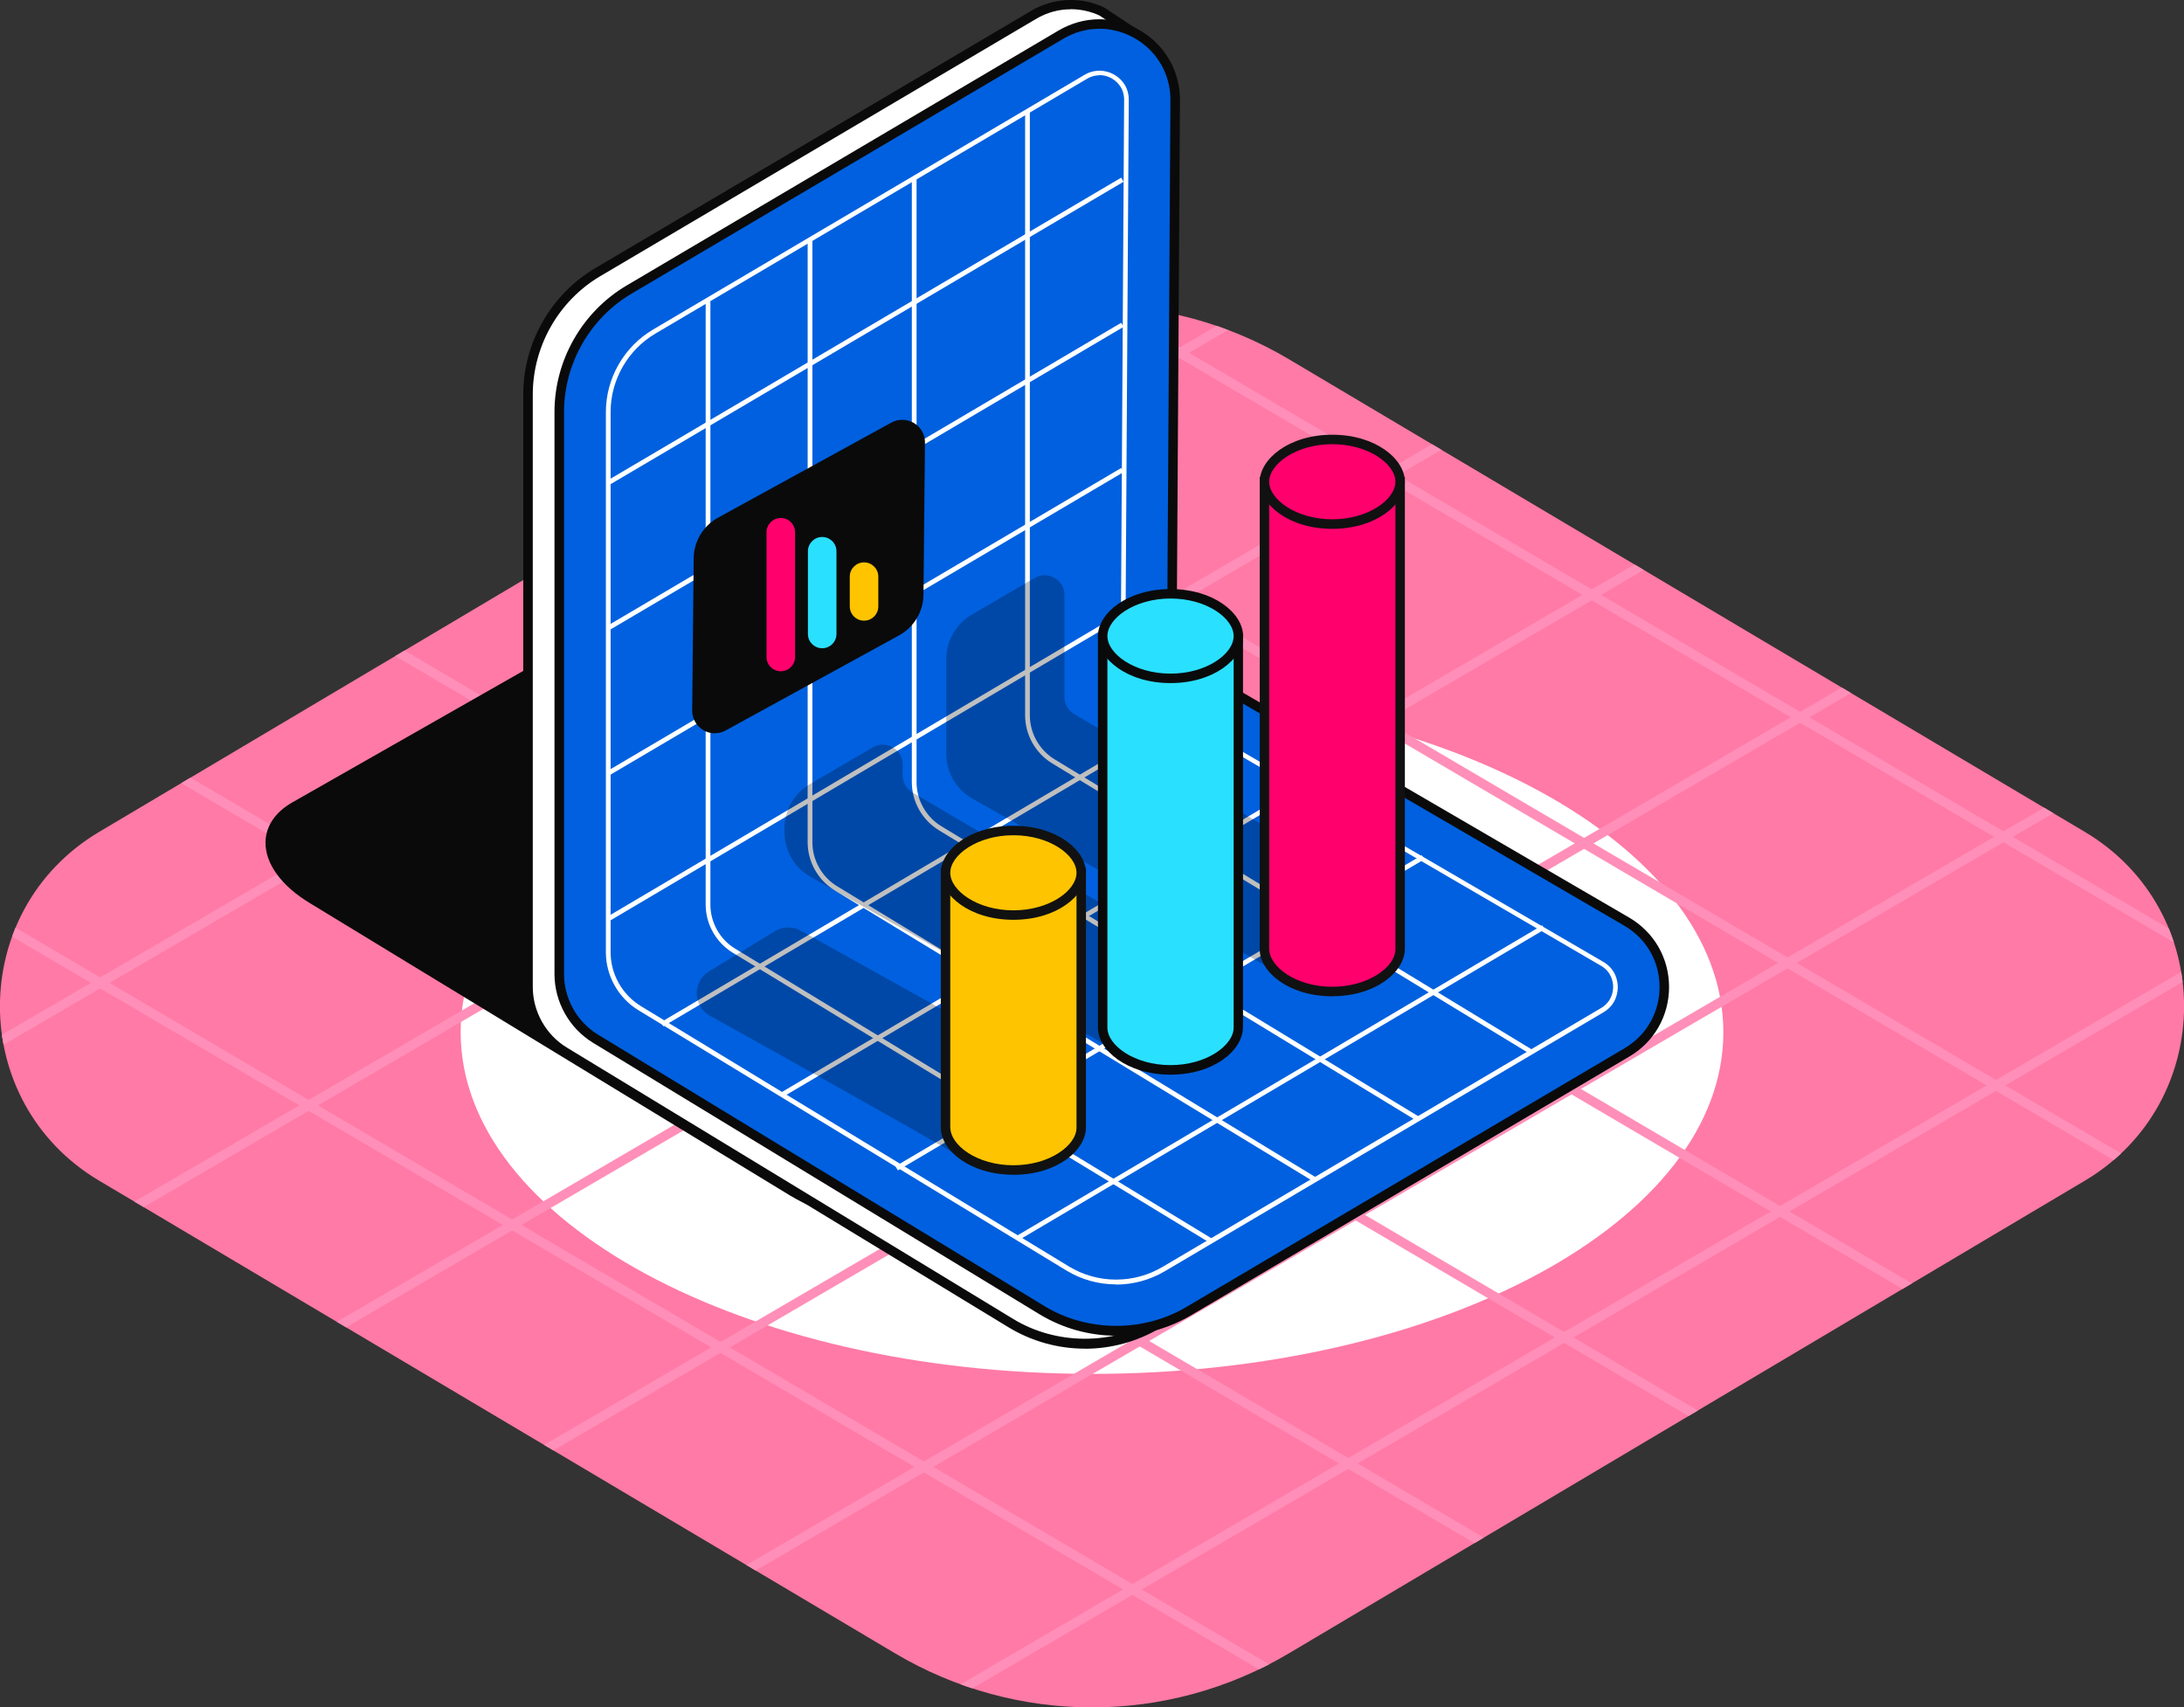
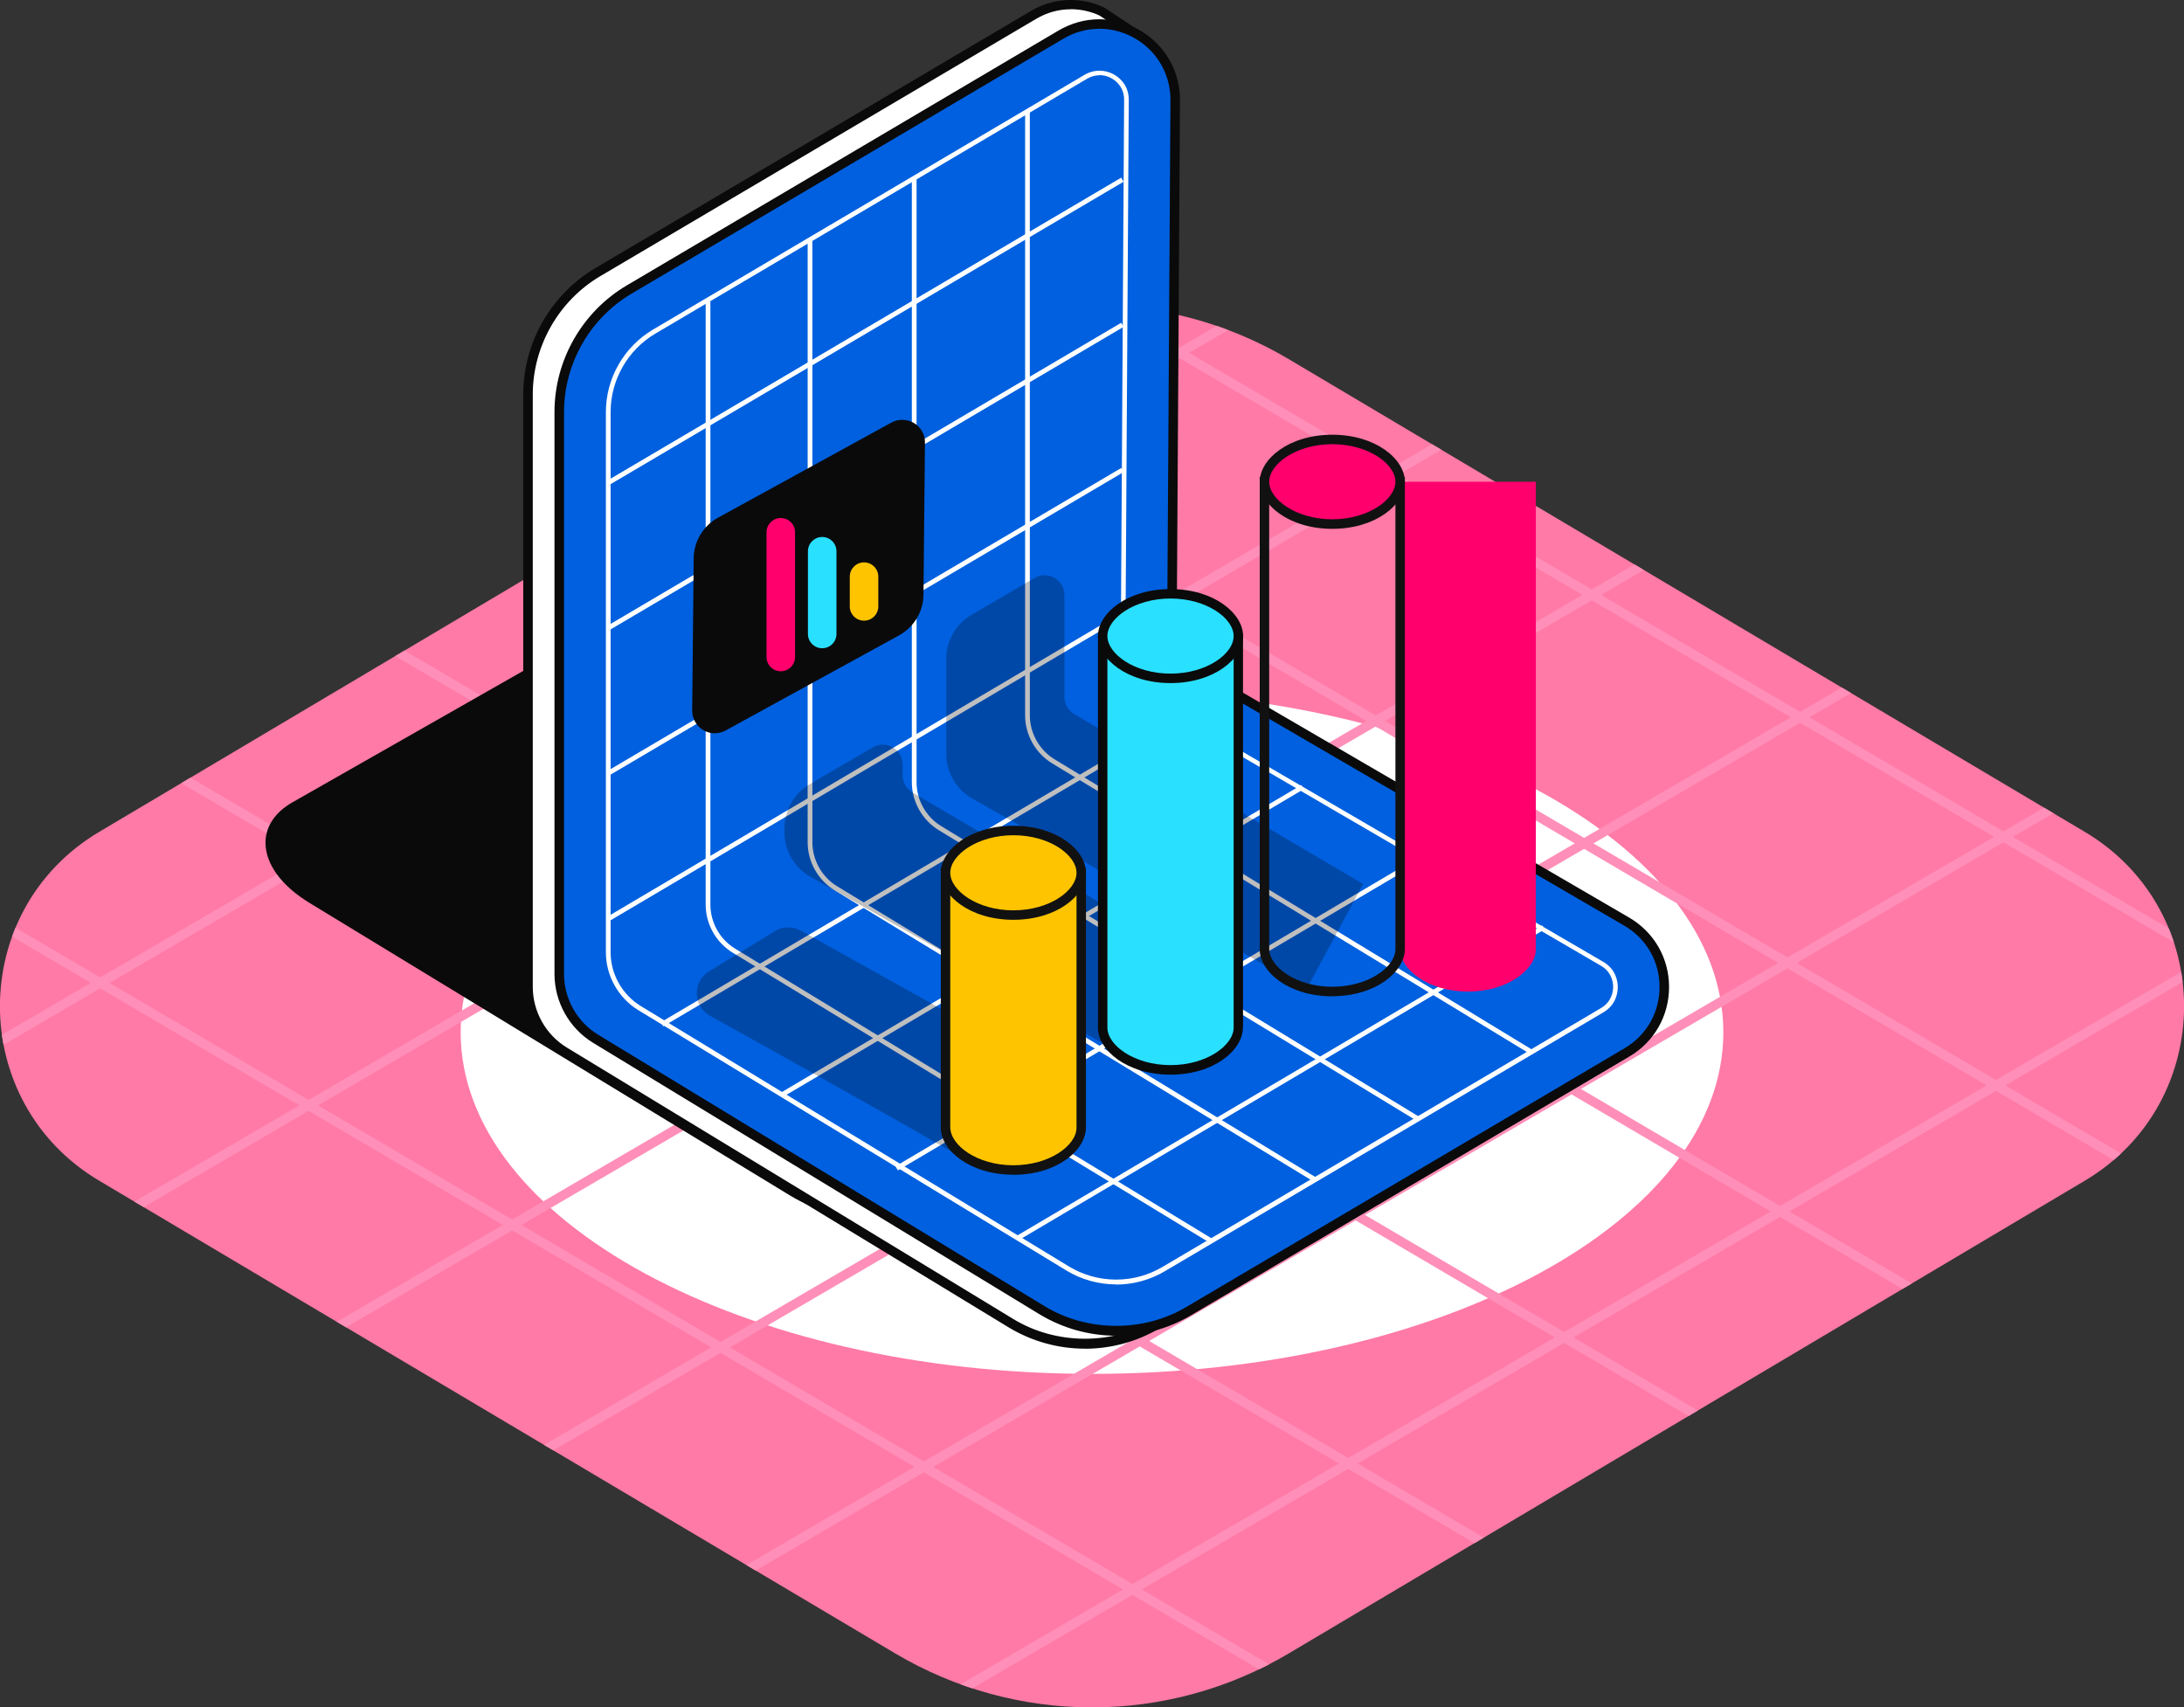
<svg xmlns="http://www.w3.org/2000/svg" id="b" viewBox="0 0 249.48 195.04">
  <rect x="0" y="0" width="249.48" height="195.04" fill="#333333" stroke="none" />
  <defs>
    <clipPath id="e">
      <path d="m102.24,188.86L11.34,134.88c-15.13-8.98-15.13-30.88,0-39.86l90.9-53.98c13.87-8.24,31.13-8.24,45,0l90.9,53.98c15.13,8.98,15.13,30.88,0,39.86l-90.9,53.98c-13.87,8.24-31.13,8.24-45,0Z" fill="none" />
    </clipPath>
  </defs>
  <g id="c">
    <g id="d">
      <path d="m102.24,188.86L11.34,134.88c-15.13-8.98-15.13-30.88,0-39.86l90.9-53.98c13.87-8.24,31.13-8.24,45,0l90.9,53.98c15.13,8.98,15.13,30.88,0,39.86l-90.9,53.98c-13.87,8.24-31.13,8.24-45,0Z" fill="#ff7aa6" />
      <path d="m196.86,117.91c0,21.56-32.29,39.03-72.12,39.03s-72.12-17.47-72.12-39.03,32.29-39.03,72.12-39.03,72.12,17.48,72.12,39.03Z" fill="#fff" />
      <g clip-path="url(#e)" fill="none">
        <rect x="-43.07" y="42.46" width="253.17" height="1.08" transform="translate(-10.29 47.96) rotate(-30.27)" fill="#ff8fb8" />
-         <rect x="-56.84" y="22.61" width="253.17" height="1.08" transform="translate(-2.16 38.31) rotate(-30.27)" fill="#ff8fb8" />
        <rect x="-18.76" y="83.37" width="253.17" height="1.08" transform="translate(-27.6 65.8) rotate(-30.27)" fill="#ff8fb8" />
        <rect x="-32.54" y="63.52" width="253.17" height="1.08" transform="translate(-19.47 56.15) rotate(-30.27)" fill="#ff8fb8" />
        <rect x="5.54" y="124.29" width="253.17" height="1.08" transform="translate(-44.91 83.63) rotate(-30.27)" fill="#ff8fb8" />
        <rect x="-8.23" y="104.44" width="253.17" height="1.08" transform="translate(-36.78 73.99) rotate(-30.27)" fill="#ff8fb8" />
        <rect x="29.85" y="165.21" width="253.17" height="1.08" transform="translate(-62.23 101.47) rotate(-30.27)" fill="#ff8fb8" />
        <rect x="16.08" y="145.36" width="253.17" height="1.08" transform="translate(-54.1 91.81) rotate(-30.27)" fill="#ff8fb8" />
        <rect x="51.96" y="189.69" width="222.83" height="1.08" transform="translate(-73.62 108.31) rotate(-30.27)" fill="#ff8fb8" />
        <rect x="70.74" y="64.92" width="1.08" height="222.83" transform="translate(-116.86 148.46) rotate(-59.56)" fill="#ff8fb8" />
        <rect x="89.87" y="47.27" width="1.08" height="222.83" transform="translate(-92.21 156.23) rotate(-59.56)" fill="#ff8fb8" />
        <rect x="108.99" y="29.62" width="1.08" height="222.83" transform="translate(-67.56 164.01) rotate(-59.56)" fill="#ff8fb8" />
        <rect x="121.25" y="-.02" width="1.08" height="238.74" transform="translate(-42.81 163.89) rotate(-59.56)" fill="#ff8fb8" />
        <rect x="134.36" y="-28.18" width="1.08" height="252.69" transform="translate(-18.08 164.74) rotate(-59.56)" fill="#ff8fb8" />
        <rect x="146.47" y="-58.08" width="1.08" height="268.95" transform="translate(6.67 164.44) rotate(-59.56)" fill="#ff8fb8" />
        <rect x="185.48" y="-40.99" width="1.08" height="222.83" transform="translate(31.06 195.12) rotate(-59.56)" fill="#ff8fb8" />
        <rect x="202.64" y="-58.15" width="1.08" height="222.83" transform="translate(54.32 201.45) rotate(-59.56)" fill="#ff8fb8" />
      </g>
      <path d="m35.71,102.72l54.85,33.4c5.55,3.34,13.63,4.01,18.05,1.5l45.8-26.08c4.41-2.51,3.49-7.26-2.07-10.6l-54.85-33.39c-5.55-3.34-13.63-4.01-18.05-1.5l-45.8,26.08c-4.41,2.51-3.49,7.26,2.07,10.6Z" fill="#0a0a0a" />
      <path d="m101.8,139.68h0c-4.04,0-8.24-1.13-11.51-3.09l-54.85-33.4c-3.28-1.97-5.14-4.51-5.11-6.98.02-1.82,1.11-3.44,3.06-4.55l45.8-26.08c1.83-1.04,4.28-1.59,7.08-1.59,4.04,0,8.24,1.13,11.51,3.1l54.85,33.4c3.28,1.97,5.14,4.51,5.11,6.98-.02,1.82-1.11,3.44-3.06,4.55l-45.8,26.08c-1.83,1.04-4.28,1.59-7.08,1.59Zm-15.53-74.61c-2.62,0-4.88.5-6.55,1.45l-45.8,26.08c-1.63.93-2.5,2.18-2.51,3.62-.02,2.04,1.69,4.29,4.59,6.04l54.85,33.4c3.06,1.84,7.16,2.94,10.95,2.94h0c2.62,0,4.88-.5,6.55-1.45l45.8-26.08c1.63-.93,2.5-2.18,2.51-3.62.02-2.04-1.69-4.29-4.59-6.04l-54.85-33.4c-3.06-1.84-7.15-2.94-10.95-2.94Z" fill="#0a0a0a" />
      <path d="m182.28,121.68l-50.1,29.58c-5.16,3.05-11.58,3.01-16.71-.11l-51-31.01c-2.58-1.57-4.16-4.37-4.16-7.39V45.07c0-5.75,3.04-11.07,7.99-13.99L118.08,1.7c2.57-1.52,5.46-1.48,7.82-.36l3.9,2.59.52,67.56c-.02,3.1,1.62,5.97,4.3,7.53l47.63,27.74c5.71,3.33,5.74,11.57.04,14.93Z" fill="#fff" />
      <path d="m123.92,154.06c-3.08,0-6.1-.85-8.73-2.45l-51-31.01c-2.73-1.66-4.42-4.67-4.42-7.86V45.07c0-5.91,3.16-11.45,8.26-14.46L117.8,1.23c2.54-1.5,5.69-1.63,8.32-.38l3.96,2.62c.15.1.24.27.24.45l.52,67.56c-.02,2.9,1.53,5.61,4.03,7.07l47.63,27.74c2.85,1.66,4.56,4.62,4.57,7.92.01,3.3-1.68,6.27-4.52,7.95l-50.1,29.58c-2.58,1.53-5.54,2.33-8.54,2.33ZM122.31,1.06c-1.39,0-2.72.37-3.96,1.1l-49.77,29.38c-4.76,2.81-7.72,8-7.72,13.53v67.67c0,2.81,1.49,5.47,3.9,6.93l51,31.01c4.86,2.95,11.25,3,16.15.11l50.1-29.58c2.51-1.48,4-4.1,3.99-7.01,0-2.91-1.51-5.52-4.03-6.99l-47.63-27.74c-2.84-1.65-4.59-4.72-4.57-8l-.52-67.27-3.66-2.43c-.98-.46-2.14-.72-3.28-.72Z" fill="#0a0a0a" />
      <path d="m185.85,120.2l-50.1,29.58c-5.16,3.05-11.58,3-16.71-.11l-51-31.01c-2.58-1.57-4.16-4.37-4.16-7.39V47.06c0-5.75,3.04-11.07,7.99-13.99L121.19,3.96c5.79-3.42,13.1.78,13.05,7.51l-.36,58.54c-.02,3.1,1.62,5.97,4.3,7.53l47.63,27.74c5.71,3.33,5.74,11.57.04,14.93Z" fill="#0060df" />
      <path d="m127.49,152.58c-3.08,0-6.1-.85-8.73-2.44l-51-31.01c-2.73-1.66-4.42-4.67-4.42-7.86V47.06c0-5.91,3.16-11.45,8.26-14.46L120.91,3.49c1.43-.84,3.04-1.29,4.66-1.29,2.44,0,4.83,1,6.57,2.75,1.72,1.73,2.66,4.05,2.65,6.52l-.36,58.54c-.02,2.9,1.53,5.6,4.03,7.06l47.63,27.74c2.85,1.66,4.56,4.62,4.57,7.92,0,3.3-1.68,6.27-4.52,7.95l-50.1,29.58c-2.58,1.52-5.53,2.33-8.54,2.33Zm-1.92-149.29c-1.44,0-2.83.38-4.11,1.14l-49.31,29.11c-4.76,2.81-7.72,8-7.72,13.53v64.2c0,2.81,1.49,5.47,3.9,6.93l51,31.01c4.86,2.95,11.25,3,16.15.11l50.1-29.58c2.51-1.48,4-4.1,3.99-7.01,0-2.91-1.51-5.52-4.03-6.99l-47.63-27.74c-2.84-1.65-4.59-4.72-4.57-8l.36-58.54c.01-2.18-.81-4.22-2.33-5.75-1.53-1.54-3.65-2.43-5.8-2.43Z" fill="#0a0a0a" />
      <path d="m127.49,146.72c-2,0-3.97-.55-5.68-1.59l-48.88-29.73c-2.29-1.39-3.72-3.93-3.72-6.61v-61.72c0-3.85,2.06-7.46,5.38-9.42l49.31-29.11c1.35-.8,3.03-.53,4.1.54.63.63.95,1.43.94,2.35l-.36,58.54c-.03,4.99,2.63,9.65,6.94,12.16l47.62,27.74c1.49.87,1.66,2.3,1.66,2.88,0,.58-.15,2.01-1.64,2.89l-50.11,29.58c-1.68.99-3.6,1.52-5.56,1.52Zm-1.91-138.12c-.48,0-.96.13-1.41.4l-49.31,29.11c-3.15,1.86-5.11,5.29-5.11,8.95v61.72c0,2.5,1.33,4.85,3.46,6.15l48.88,29.73c1.63.99,3.5,1.51,5.4,1.51s3.69-.5,5.29-1.44l50.11-29.58c1.25-.74,1.38-1.94,1.38-2.42,0-.48-.14-1.68-1.39-2.41l-47.62-27.74c-4.48-2.61-7.24-7.45-7.21-12.63l.36-58.54c0-.78-.26-1.44-.79-1.97-.54-.55-1.28-.86-2.03-.86Z" fill="#fff" />
      <path d="m138.35,142.06l-54.65-33.23c-1.9-1.16-3.09-3.26-3.09-5.49V34.42h.54v68.92c0,2.04,1.08,3.97,2.83,5.03l54.65,33.23-.28.46Z" fill="#fff" />
      <path d="m150,134.94l-54.65-33.23c-1.9-1.16-3.09-3.26-3.09-5.49V27.29h.54v68.92c0,2.04,1.08,3.97,2.83,5.03l54.65,33.23-.28.46Z" fill="#fff" />
      <path d="m161.9,128.07l-54.65-33.23c-1.9-1.16-3.09-3.26-3.09-5.49V20.43h.54v68.92c0,2.04,1.08,3.97,2.83,5.03l54.65,33.23-.28.46Z" fill="#fff" />
      <path d="m174.84,120.43l-54.65-33.23c-1.91-1.16-3.09-3.26-3.09-5.49V12.79h.54v68.92c0,2.04,1.08,3.97,2.83,5.03l54.65,33.23-.28.46Z" fill="#fff" />
      <rect x="111.32" y="123.43" width="69.84" height=".54" transform="translate(-42.59 91.6) rotate(-30.58)" fill="#fff" />
      <rect x="97.57" y="115.42" width="69.84" height=".54" transform="translate(-40.43 83.5) rotate(-30.58)" fill="#fff" />
      <rect x="84.41" y="107.25" width="69.2" height=".54" transform="translate(-38.15 75.49) rotate(-30.58)" fill="#fff" />
      <rect x="70.83" y="99.19" width="69.01" height=".54" transform="translate(-35.95 67.41) rotate(-30.58)" fill="#fff" />
      <rect x="64.79" y="87.33" width="68.15" height=".54" transform="translate(-30.82 62.49) rotate(-30.58)" fill="#fff" />
      <rect x="64.79" y="70.74" width="68.15" height=".54" transform="translate(-22.37 60.06) rotate(-30.53)" fill="#fff" />
      <rect x="64.79" y="54.15" width="68.15" height=".54" transform="translate(-13.94 57.76) rotate(-30.53)" fill="#fff" />
      <rect x="64.79" y="37.56" width="68.15" height=".54" transform="translate(-5.52 55.45) rotate(-30.52)" fill="#fff" />
      <path d="m104.94,67.89l.17-17.34c0-1.56-1.66-2.55-3.03-1.8l-19.8,10.86c-1.54.85-2.5,2.46-2.51,4.22l-.17,17.34c0,1.56,1.66,2.55,3.03,1.8l19.8-10.86c1.54-.85,2.5-2.46,2.51-4.22Z" fill="#0a0a0a" />
      <path d="m81.66,83.77c-.68,0-1.35-.28-1.84-.77-.48-.49-.75-1.14-.75-1.83l.17-17.35c0-1.95,1.08-3.75,2.79-4.69l19.8-10.86c1-.55,2.29-.35,3.08.45.49.49.75,1.14.75,1.83l-.17,17.34c0,1.95-1.08,3.75-2.79,4.69l-19.8,10.86c-.39.21-.81.32-1.24.32Zm21.41-34.74c-.25,0-.49.06-.72.19l-19.8,10.86c-1.37.75-2.22,2.19-2.23,3.75l-.17,17.35c0,.4.15.78.43,1.06.46.46,1.2.58,1.79.26l19.8-10.86c1.37-.75,2.22-2.19,2.23-3.75l.17-17.34c0-.4-.15-.78-.43-1.06-.29-.29-.68-.45-1.07-.45Z" fill="#0a0a0a" />
      <path d="m98.7,70.9c-.9,0-1.63-.73-1.63-1.63v-3.4c0-.9.73-1.63,1.63-1.63s1.63.73,1.63,1.63v3.4c0,.9-.73,1.63-1.63,1.63Z" fill="#ffc400" />
      <path d="m89.19,76.68c-.9,0-1.63-.73-1.63-1.63v-14.25c0-.9.73-1.63,1.63-1.63s1.63.73,1.63,1.63v14.25c0,.9-.73,1.63-1.63,1.63Z" fill="#ff006d" />
      <path d="m93.92,74.05c-.9,0-1.63-.73-1.63-1.63v-9.45c0-.9.73-1.63,1.63-1.63s1.63.73,1.63,1.63v9.45c0,.9-.73,1.63-1.63,1.63Z" fill="#2ae0ff" />
      <path d="m149.15,113.17c-.31-.62-28.66-16.64-38.07-21.94-1.85-1.05-2.99-3-2.99-5.13v-10.8c0-2.1,1.11-4.04,2.92-5.09l7.18-4.19c1.5-.88,3.4.21,3.4,1.95v11.65c0,.8.42,1.54,1.11,1.95l33.01,19.41-6.56,12.19Z" opacity=".25" />
-       <path d="m159.94,55.03h-15.5v53.23s0,.05,0,.08c0,.03,0,.07,0,.1,0,2.29,3.18,4.83,7.75,4.83s7.75-2.55,7.75-4.83c0-.03,0-.07,0-.1,0-.03,0-.05,0-.08v-53.23Z" fill="#ff006d" />
+       <path d="m159.94,55.03v53.23s0,.05,0,.08c0,.03,0,.07,0,.1,0,2.29,3.18,4.83,7.75,4.83s7.75-2.55,7.75-4.83c0-.03,0-.07,0-.1,0-.03,0-.05,0-.08v-53.23Z" fill="#ff006d" />
      <path d="m152.19,113.81c-4.96,0-8.29-2.78-8.29-5.38v-53.95h16.58v53.89c0,2.65-3.33,5.43-8.29,5.43Zm-7.21-58.24v52.79c0,2.09,3.08,4.36,7.21,4.36s7.21-2.27,7.21-4.29v-.15s0-52.72,0-52.72h-14.42Z" fill="#111" />
      <path d="m152.19,50.2c-4.57,0-7.75,2.55-7.75,4.83s3.18,4.83,7.75,4.83,7.75-2.55,7.75-4.83-3.18-4.83-7.75-4.83Z" fill="#ff006d" />
      <path d="m152.19,60.41c-4.96,0-8.29-2.78-8.29-5.37s3.33-5.38,8.29-5.38,8.29,2.78,8.29,5.38-3.33,5.37-8.29,5.37Zm0-9.67c-4.13,0-7.21,2.27-7.21,4.29s3.08,4.29,7.21,4.29,7.21-2.27,7.21-4.29-3.08-4.29-7.21-4.29Z" fill="#111" />
      <path d="m130.67,122.11c-.31-.63-28.66-16.64-38.07-21.94-1.85-1.04-2.99-3-2.99-5.13v-.39c0-2.1,1.11-4.03,2.92-5.09l7.18-4.19c1.5-.88,3.4.21,3.4,1.95v1.25c0,.8.42,1.54,1.11,1.95l33.01,19.41-6.56,12.19Z" opacity=".25" />
      <path d="m141.46,72.65h-15.5v44.56s0,.05,0,.07c0,.03,0,.07,0,.1,0,2.28,3.18,4.83,7.75,4.83s7.75-2.55,7.75-4.83c0-.03,0-.07,0-.1,0-.03,0-.05,0-.07v-44.56Z" fill="#2ae0ff" />
      <path d="m133.71,122.76c-4.96,0-8.29-2.78-8.29-5.37,0-.02,0-.1,0-.12v-44.62c0-.3.23-.54.53-.54h15.5c.3,0,.54.24.54.54v44.56s0,.1-.01.12c.01,2.65-3.32,5.43-8.28,5.43Zm-7.21-49.57v44.2c0,2.02,3.08,4.28,7.21,4.28s7.21-2.27,7.21-4.29c0-.01,0-.11,0-.13v-44.07s-14.41,0-14.41,0Z" fill="#0a0a0a" />
      <path d="m133.71,67.82c-4.57,0-7.75,2.55-7.75,4.83s3.18,4.83,7.75,4.83,7.75-2.55,7.75-4.83-3.18-4.83-7.75-4.83Z" fill="#2ae0ff" />
      <path d="m133.71,78.03c-4.96,0-8.29-2.78-8.29-5.37s3.33-5.37,8.29-5.37,8.29,2.78,8.29,5.37-3.33,5.37-8.29,5.37Zm0-9.66c-4.13,0-7.21,2.27-7.21,4.29s3.08,4.29,7.21,4.29,7.21-2.26,7.21-4.29-3.08-4.29-7.21-4.29Z" fill="#0a0a0a" />
      <path d="m111.9,133.54c-.24-.49-21.41-12.29-30.8-17.51-1.97-1.09-2.02-3.9-.1-5.07l7.52-4.59c.9-.55,2.04-.57,2.96-.06l26.98,15.04-6.56,12.19Z" opacity=".25" />
      <path d="m123.51,99.69h-15.5v28.95s0,.05,0,.08c0,.03,0,.07,0,.1,0,2.29,3.18,4.83,7.75,4.83s7.75-2.55,7.75-4.83c0-.03,0-.07,0-.1,0-.03,0-.05,0-.08v-28.95Z" fill="#ffc400" />
      <path d="m115.76,134.19c-4.96,0-8.29-2.78-8.29-5.37v-29.67h16.58v29.62c0,2.65-3.33,5.43-8.29,5.43Zm-7.21-33.96v28.52c0,2.09,3.08,4.36,7.21,4.36s7.21-2.27,7.21-4.29v-.12s0-28.46,0-28.46h-14.42Z" fill="#111" />
      <path d="m115.76,94.86c-4.57,0-7.75,2.55-7.75,4.83s3.18,4.83,7.75,4.83,7.75-2.54,7.75-4.83-3.18-4.83-7.75-4.83Z" fill="#ffc400" />
      <path d="m115.76,105.07c-4.96,0-8.29-2.78-8.29-5.37s3.33-5.37,8.29-5.37,8.29,2.78,8.29,5.37-3.33,5.37-8.29,5.37Zm0-9.66c-4.13,0-7.21,2.27-7.21,4.29s3.08,4.29,7.21,4.29,7.21-2.26,7.21-4.29-3.08-4.29-7.21-4.29Z" fill="#111" />
    </g>
  </g>
</svg>